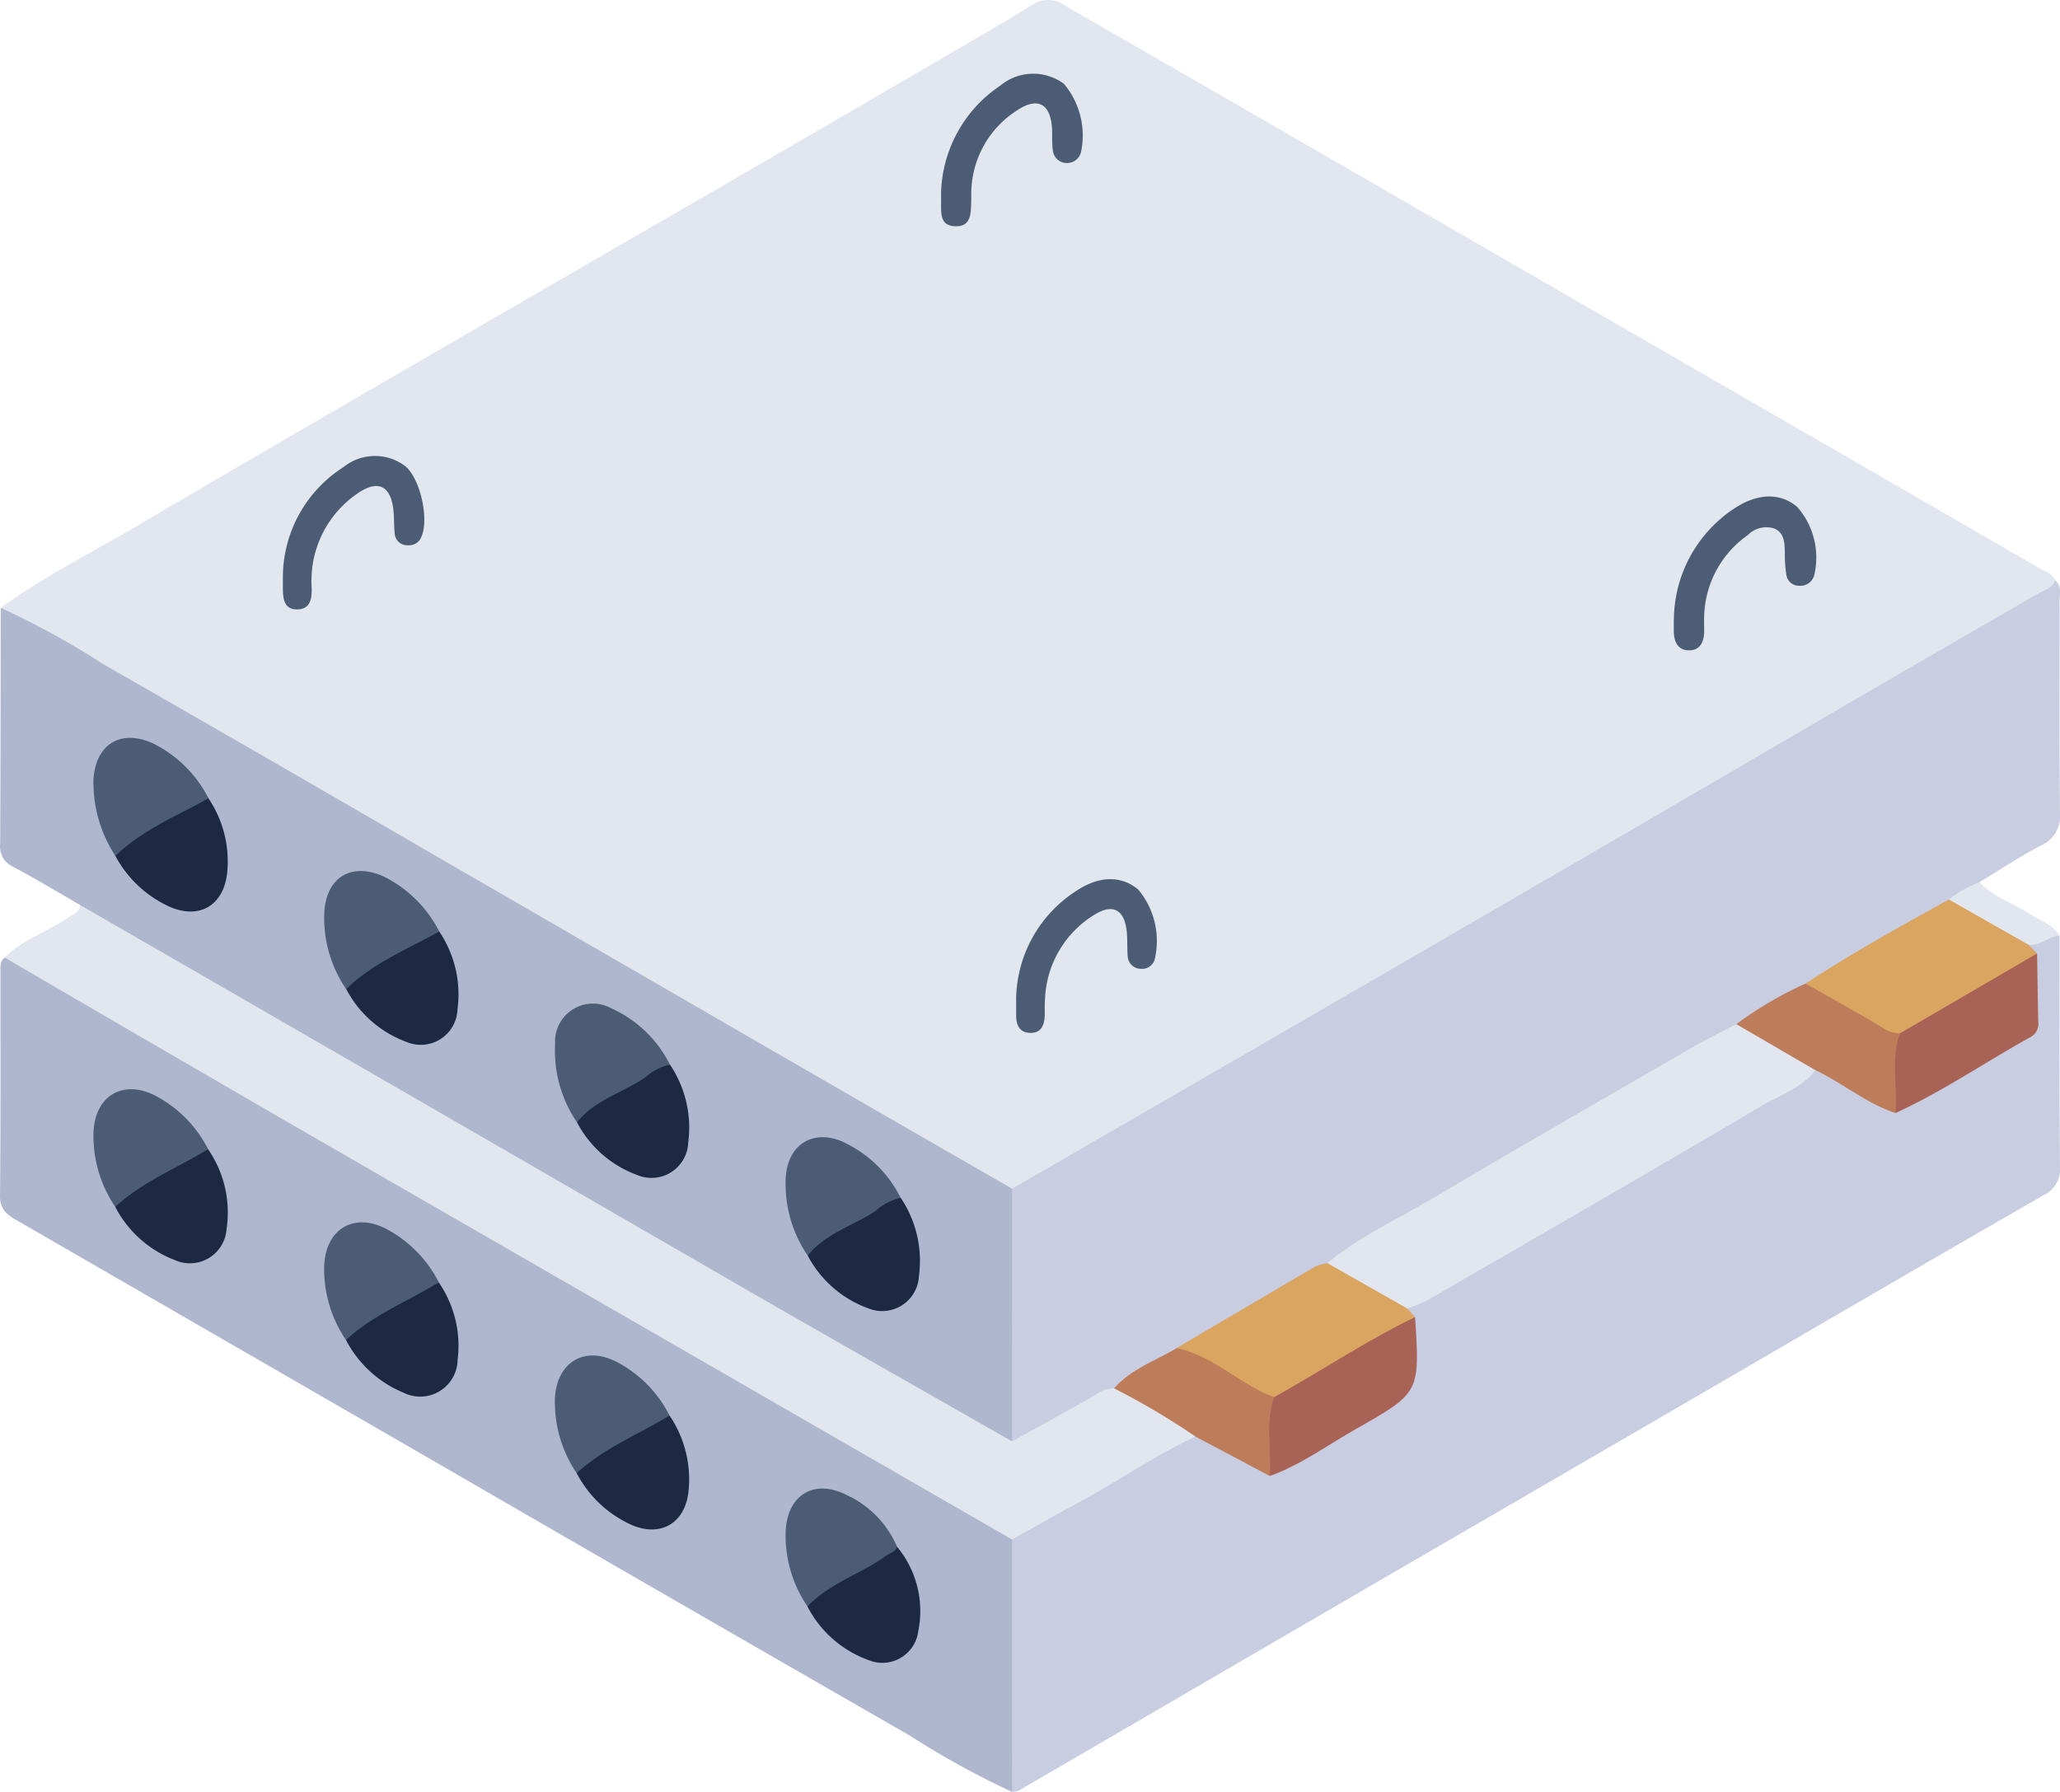
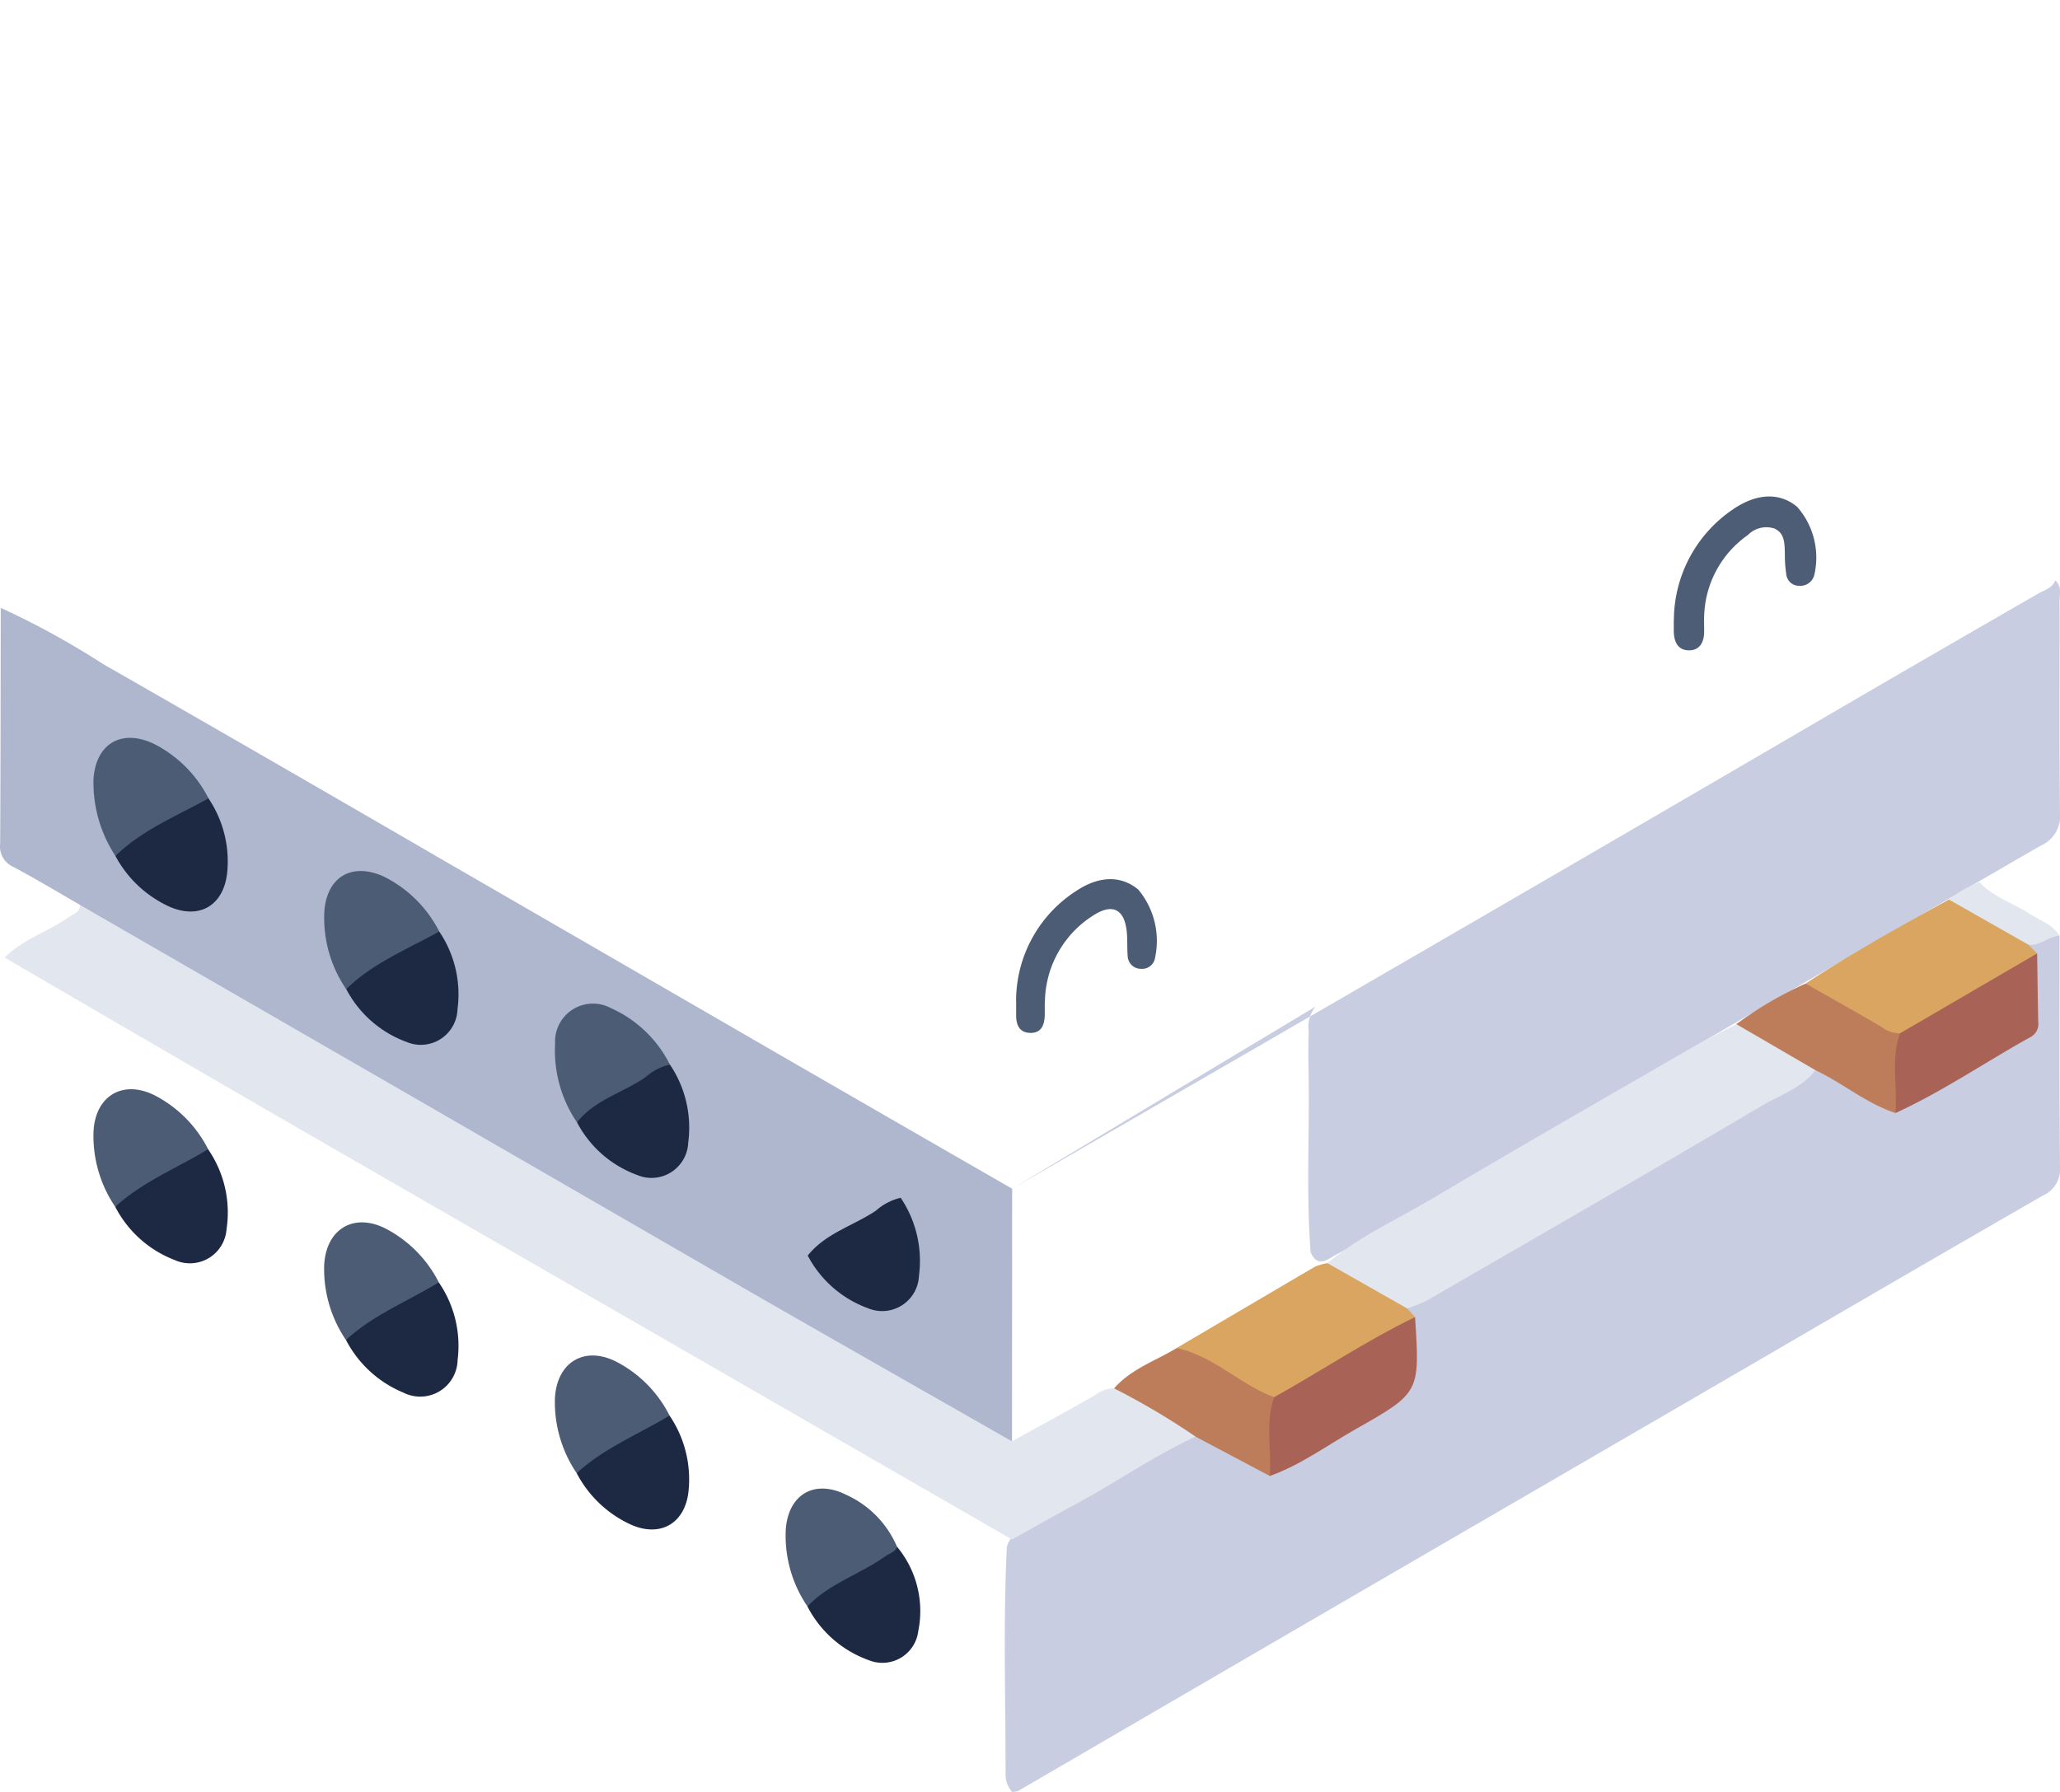
<svg xmlns="http://www.w3.org/2000/svg" width="155.954" height="135.672" viewBox="0 0 155.954 135.672">
  <defs>
    <clipPath id="a">
      <rect width="155.954" height="135.672" fill="none" />
    </clipPath>
  </defs>
  <g transform="translate(0)">
    <g transform="translate(0)" clip-path="url(#a)">
-       <path d="M.132,46.022c3.3-2.4,6.941-4.21,10.436-6.273,7.2-4.253,14.449-8.439,21.685-12.639Q43.324,20.685,54.41,14.283q9.7-5.625,19.383-11.275c1.494-.871,2.989-1.74,4.452-2.66a2.2,2.2,0,0,1,2.5.1c4.732,2.738,9.475,5.455,14.21,8.189q10.289,5.94,20.572,11.891,11.159,6.444,22.321,12.881,8.332,4.811,16.657,9.634c.429.248.949.379,1.16.907.174.839-.53,1.023-1.028,1.31C133.61,57.413,112.654,69.7,91.62,81.852c-4.314,2.492-8.6,5.029-12.91,7.53a4.8,4.8,0,0,1-1.989.846c-2.7-.986-5.026-2.666-7.491-4.08C51.849,76.178,34.529,66.1,17.156,56.116c-5.144-2.957-10.269-5.946-15.415-8.9a5.578,5.578,0,0,1-1.609-1.2" transform="translate(-0.073 0)" fill="#e2e6ef" />
-       <path d="M169.958,143.922q10.135-5.858,20.269-11.717,11.143-6.453,22.277-12.921,10.553-6.136,21.093-12.294,7.011-4.078,14.039-8.126c.473-.274,1.066-.4,1.293-1,.51.439.325,1.035.326,1.57.011,5.356-.032,10.713.032,16.069a2.441,2.441,0,0,1-1.522,2.477c-1.569.827-3.054,1.813-4.575,2.731-.539.858-1.492,1.139-2.284,1.644-3.552,2.133-7.179,4.137-10.7,6.321-1.882.889-3.566,2.126-5.406,3.088q-14.335,8.3-28.644,16.638c-.773.448-1.492.979-2.262,1.431-3.859,1.988-7.517,4.328-11.3,6.439-1.639,1.01-3.37,1.868-4.926,3.015-2.112,1.034-4.089,2.309-6.156,3.42-.611.329-1.4,1.038-1.921-.193-.347-4.513-.073-9.03-.156-13.543-.019-1.059-.025-2.12.01-3.179a2.427,2.427,0,0,1,.518-1.876" transform="translate(-93.333 -53.921)" fill="#c8cde1" />
+       <path d="M169.958,143.922q10.135-5.858,20.269-11.717,11.143-6.453,22.277-12.921,10.553-6.136,21.093-12.294,7.011-4.078,14.039-8.126c.473-.274,1.066-.4,1.293-1,.51.439.325,1.035.326,1.57.011,5.356-.032,10.713.032,16.069a2.441,2.441,0,0,1-1.522,2.477q-14.335,8.3-28.644,16.638c-.773.448-1.492.979-2.262,1.431-3.859,1.988-7.517,4.328-11.3,6.439-1.639,1.01-3.37,1.868-4.926,3.015-2.112,1.034-4.089,2.309-6.156,3.42-.611.329-1.4,1.038-1.921-.193-.347-4.513-.073-9.03-.156-13.543-.019-1.059-.025-2.12.01-3.179a2.427,2.427,0,0,1,.518-1.876" transform="translate(-93.333 -53.921)" fill="#c8cde1" />
      <path d="M249.254,157.567c0,5.816-.027,11.631.031,17.446a2.189,2.189,0,0,1-1.293,2.223c-8.85,5.086-17.662,10.237-26.487,15.366q-11.647,6.77-23.3,13.535-13.885,8.078-27.766,16.163a1.474,1.474,0,0,1-.489.086,2.006,2.006,0,0,1-.491-1.386c.005-5.728-.187-11.457.1-17.18a2.132,2.132,0,0,1,1.168-1.343c4.033-2.375,8.094-4.7,12.141-7.054a1.84,1.84,0,0,1,.8-.229c1.676.137,2.838,1.377,4.284,2.013a5.66,5.66,0,0,0,1.63.754c3.37-1.534,6.429-3.618,9.64-5.428a1.738,1.738,0,0,0,.889-1.684c-.02-1.342.053-2.685-.053-4.024-.039-.387-.416-.716-.2-1.147,4.957-3.119,10.087-5.944,15.13-8.917,5.238-3.089,10.548-6.054,15.747-9.211,1.763.249,2.975,1.6,4.526,2.28a3.971,3.971,0,0,0,1.666.654c3.19-1.567,6.193-3.46,9.253-5.252a2.033,2.033,0,0,0,.974-1.98c-.028-1.331.049-2.663-.054-3.992-.038-.386-.451-.726-.149-1.156.724-.369,1.382-1.026,2.306-.536" transform="translate(-93.332 -86.715)" fill="#c8cde1" />
-       <path d="M76.615,205.457q0,9.556.006,19.112a64.374,64.374,0,0,1-7.752-4.27q-18.175-10.44-36.313-20.944-15.612-9.011-31.221-18.025c-.73-.422-1.347-.817-1.335-1.894.062-5.654.032-11.308.037-16.962,0-.386-.053-.795.316-1.076.626-.181,1.071.23,1.542.5q14.773,8.477,29.506,17.025C45.646,187.14,59.868,195.4,74.132,203.58c.895.513,1.982.822,2.483,1.877" transform="translate(0 -88.896)" fill="#afb7ce" />
      <path d="M76.644,146.466q-.005,9.563-.011,19.127c-.935.289-1.61-.327-2.307-.731-20.454-11.855-40.968-23.607-61.409-35.485-1.788-1.039-3.577-2.077-5.395-3.062a3.563,3.563,0,0,1-1.45-1.337C4.385,124.009,2.72,123,1,122.088a1.68,1.68,0,0,1-.97-1.732c.035-5.956.034-11.913.044-17.868a61.542,61.542,0,0,1,7.738,4.249q12.7,7.273,25.363,14.628,12.458,7.2,24.91,14.407,9.273,5.356,18.555,10.695" transform="translate(-0.018 -56.465)" fill="#afb7ce" />
      <path d="M6.487,152.573q12.84,7.409,25.68,14.818,12.477,7.205,24.952,14.416c6.632,3.814,13.286,7.589,19.93,11.382,2.124-1.176,4.259-2.331,6.363-3.543a2.3,2.3,0,0,1,1.368-.472c2.169.138,3.627,1.751,5.44,2.63a1.1,1.1,0,0,1,.731,1.025c-3.129,1.44-5.947,3.429-8.971,5.055-1.655.89-3.287,1.822-4.93,2.736L48.9,184.4q-12.55-7.231-25.1-14.463Q12.282,163.271.787,156.56c1.388-1.393,3.3-1.958,4.867-3.07.35-.248.845-.347.833-.917" transform="translate(-0.434 -84.059)" fill="#e2e6ef" />
      <path d="M336.946,152.8c-.842.031-1.471.806-2.359.674a11.038,11.038,0,0,1-6.017-3.419,8.844,8.844,0,0,1,2.312-1.313c1.069,1.152,2.581,1.6,3.855,2.428.77.5,1.694.786,2.209,1.63" transform="translate(-181.024 -81.951)" fill="#e2e6ef" />
      <path d="M282.2,93.026a10.164,10.164,0,0,1,4.516-8.369c1.825-1.229,3.534-1.237,4.82-.157a5.812,5.812,0,0,1,1.292,5.16,1.082,1.082,0,0,1-1.131.812.963.963,0,0,1-.974-.777,9.778,9.778,0,0,1-.121-1.666c-.026-.735.006-1.53-.787-1.889a1.961,1.961,0,0,0-2.019.495,7.747,7.747,0,0,0-3.286,5.787c-.042.5-.017,1.007-.018,1.511,0,.762-.3,1.406-1.1,1.428-.906.024-1.2-.673-1.2-1.494,0-.28,0-.56,0-.84" transform="translate(-155.477 -46.121)" fill="#4d5d75" />
-       <path d="M158.651,21.524a10.088,10.088,0,0,1,4.481-8.2,3.9,3.9,0,0,1,4.825-.132,6.084,6.084,0,0,1,1.293,5.146,1.086,1.086,0,0,1-1.109.845,1.055,1.055,0,0,1-1.025-.943c-.084-.548-.034-1.115-.066-1.673-.111-1.869-1.079-2.415-2.644-1.371a7.472,7.472,0,0,0-3.451,5.846c-.032.389-.011.783-.024,1.174-.029.863-.036,1.817-1.251,1.752-1.116-.06-1.017-.983-1.028-1.769,0-.224,0-.448,0-.671" transform="translate(-87.407 -6.84)" fill="#4d5c75" />
-       <path d="M47.69,86.019a9.9,9.9,0,0,1,4.585-8.291,3.794,3.794,0,0,1,4.678-.075c1.114.91,1.815,3.931,1.237,5.311a1,1,0,0,1-1.038.679.953.953,0,0,1-1-.928c-.063-.61-.029-1.23-.106-1.837-.224-1.745-1.165-2.2-2.661-1.187a7.972,7.972,0,0,0-3.518,6.181,7.736,7.736,0,0,0,0,1c.03.782-.084,1.578-1.019,1.626-1.085.056-1.158-.821-1.159-1.646q0-.419,0-.838" transform="translate(-26.274 -42.359)" fill="#4c5c75" />
      <path d="M171.3,157.4a9.9,9.9,0,0,1,4.587-8.3c1.761-1.16,3.412-1.129,4.665-.077a6.061,6.061,0,0,1,1.233,5.314.991.991,0,0,1-1.036.683,1,1,0,0,1-1-.949c-.057-.668,0-1.348-.088-2.01-.2-1.511-1.027-1.965-2.34-1.192a7.839,7.839,0,0,0-3.834,6.514c-.034.389-.005.783-.019,1.174-.027.752-.276,1.362-1.158,1.311-.768-.044-1-.61-1.006-1.3,0-.392,0-.783,0-1.175" transform="translate(-94.376 -81.666)" fill="#4c5c75" />
      <path d="M260.739,176.165c-1.055,1.369-2.7,1.889-4.1,2.717-8.387,4.962-16.834,9.822-25.269,14.7a11.612,11.612,0,0,1-1.537.624,11.067,11.067,0,0,1-6.037-3.43c2.4-2.025,5.266-3.3,7.936-4.89,6.56-3.894,13.18-7.687,19.785-11.5,1.053-.609,2.153-1.137,3.231-1.7a12.1,12.1,0,0,1,5.99,3.485" transform="translate(-123.301 -95.137)" fill="#e2e6ef" />
      <path d="M209.787,212.981l6.037,3.43.594.654c-1.2,1.4-2.936,1.974-4.453,2.869a39.894,39.894,0,0,1-6.24,3.475c-1.381-.163-2.371-1.123-3.518-1.757a29.807,29.807,0,0,1-3.839-2.245q5.232-3.084,10.469-6.158a3.906,3.906,0,0,1,.951-.268" transform="translate(-109.29 -117.341)" fill="#daa560" />
      <path d="M315.257,151.669l6.017,3.419.658.663a1.971,1.971,0,0,1-.61.777,108.472,108.472,0,0,1-9.81,5.584,17.26,17.26,0,0,1-7.107-4.082c3.51-2.3,7.175-4.343,10.852-6.361" transform="translate(-167.711 -83.561)" fill="#daa560" />
      <path d="M297.97,165.834c1.926,1.1,3.863,2.17,5.767,3.3a2.288,2.288,0,0,0,1.375.471c.184,2.027.563,4.066-.339,6.033-2.208-.73-3.987-2.262-6.059-3.245l-5.989-3.485a28.575,28.575,0,0,1,5.245-3.074" transform="translate(-161.276 -91.366)" fill="#be7d5a" />
      <path d="M192.563,227.292c2.461.527,4.3,2.254,6.478,3.335.292.145.6.259.9.388.18,2,.551,4.018-.326,5.964L194,234a55.591,55.591,0,0,0-6.17-3.655c1.283-1.472,3.125-2.077,4.732-3.048" transform="translate(-103.485 -125.226)" fill="#be7d5a" />
      <path d="M214.022,234.105c.147-1.986-.357-4.007.326-5.964,3.574-1.991,6.979-4.281,10.672-6.064.366,5.7.378,5.721-4.472,8.468-2.156,1.221-4.166,2.714-6.526,3.561" transform="translate(-117.891 -122.352)" fill="#a96256" />
      <path d="M319.508,172.842c.169-2.008-.37-4.056.339-6.033l10.385-6.051c.027,1.721.049,3.442.084,5.164a1.135,1.135,0,0,1-.532,1.138c-3.438,1.9-6.688,4.143-10.275,5.782" transform="translate(-176.01 -88.569)" fill="#a96256" />
      <path d="M56.291,215.009a9.554,9.554,0,0,1-1.651-5.649c.133-2.8,2.309-4.061,4.78-2.72a9.334,9.334,0,0,1,3.9,4.007c-.45.941-1.431,1.206-2.222,1.679a38.5,38.5,0,0,1-4.8,2.682" transform="translate(-30.098 -113.551)" fill="#4c5c75" />
      <path d="M95.191,237.461a9.6,9.6,0,0,1-1.65-5.651c.133-2.8,2.307-4.065,4.78-2.722a9.315,9.315,0,0,1,3.9,4.009c-.449.942-1.432,1.206-2.223,1.68a38.851,38.851,0,0,1-4.8,2.684" transform="translate(-51.531 -125.918)" fill="#4c5c75" />
      <path d="M17.4,192.557a9.564,9.564,0,0,1-1.647-5.649c.112-2.8,2.3-4.056,4.777-2.715a9.346,9.346,0,0,1,3.9,4c-.551,1-1.622,1.319-2.514,1.845a33.372,33.372,0,0,1-4.513,2.516" transform="translate(-8.675 -101.183)" fill="#4c5c75" />
      <path d="M19.43,198.13c2.063-1.9,4.672-2.927,7.027-4.361a8.416,8.416,0,0,1,1.4,6.042,2.783,2.783,0,0,1-3.922,2.349,8.484,8.484,0,0,1-4.506-4.031" transform="translate(-10.705 -106.756)" fill="#1d2943" />
      <path d="M58.329,220.586c2.061-1.907,4.672-2.926,7.026-4.362a8.48,8.48,0,0,1,1.424,5.875,2.831,2.831,0,0,1-4.105,2.47,8.6,8.6,0,0,1-4.344-3.984" transform="translate(-32.136 -119.128)" fill="#1d2943" />
      <path d="M134.091,259.9a9.517,9.517,0,0,1-1.643-5.8c.176-2.669,2.162-3.858,4.571-2.656a7.578,7.578,0,0,1,3.859,3.949c.243.407-.06.639-.322.8a52.031,52.031,0,0,1-6.465,3.707" transform="translate(-72.962 -138.269)" fill="#4c5c75" />
      <path d="M97.227,243.04c2.061-1.908,4.671-2.932,7.028-4.364a8.6,8.6,0,0,1,1.439,5.71c-.243,2.4-2.06,3.522-4.281,2.584a8.711,8.711,0,0,1-4.186-3.93" transform="translate(-53.567 -131.498)" fill="#1d2943" />
      <path d="M136.13,265.315c1.662-1.747,4.005-2.436,5.91-3.805.306-.22.723-.3.877-.705a7.618,7.618,0,0,1,1.6,6.386,2.735,2.735,0,0,1-3.749,2.195,8.4,8.4,0,0,1-4.643-4.071" transform="translate(-75 -143.689)" fill="#1d2943" />
-       <path d="M134.108,200.705a9.6,9.6,0,0,1-1.659-5.976c.172-2.387,1.99-3.582,4.2-2.69a9.159,9.159,0,0,1,4.494,4.292c-2.087,1.875-4.667,2.957-7.038,4.375" transform="translate(-72.96 -105.64)" fill="#4c5c75" />
      <path d="M136.172,206.333c1.349-1.693,3.452-2.252,5.164-3.4a4.26,4.26,0,0,1,1.874-.976,8.551,8.551,0,0,1,1.384,5.9,2.787,2.787,0,0,1-3.866,2.46,8.392,8.392,0,0,1-4.557-3.988" transform="translate(-75.023 -111.268)" fill="#1d2943" />
      <path d="M95.218,178.251a9.65,9.65,0,0,1-1.657-5.975,2.869,2.869,0,0,1,4.2-2.687,9.181,9.181,0,0,1,4.492,4.291c-2.089,1.87-4.663,2.96-7.037,4.371" transform="translate(-51.536 -93.272)" fill="#4c5c75" />
      <path d="M65.363,156.811a8.49,8.49,0,0,1,1.382,5.9,2.778,2.778,0,0,1-3.868,2.457,8.417,8.417,0,0,1-4.556-4c-.161-.608.236-.956.652-1.222,1.782-1.137,3.639-2.148,5.472-3.2a.691.691,0,0,1,.917.056" transform="translate(-32.111 -86.283)" fill="#1d2943" />
      <path d="M97.274,183.877c1.344-1.7,3.459-2.238,5.164-3.4a4.2,4.2,0,0,1,1.873-.975,8.53,8.53,0,0,1,1.384,5.9,2.78,2.78,0,0,1-3.865,2.459,8.371,8.371,0,0,1-4.556-3.991" transform="translate(-53.593 -98.898)" fill="#1d2943" />
      <path d="M26.464,134.36a8.544,8.544,0,0,1,1.422,5.568c-.238,2.511-2.076,3.644-4.383,2.631a8.743,8.743,0,0,1-4.083-3.834c-.154-.6.235-.956.653-1.222,1.782-1.136,3.64-2.146,5.472-3.2a.7.7,0,0,1,.919.055" transform="translate(-10.681 -73.914)" fill="#1d2943" />
      <path d="M63.356,151.443c-2.413,1.349-5.022,2.381-7.042,4.365A9.566,9.566,0,0,1,54.656,150c.147-2.676,2.073-3.833,4.516-2.712a9.364,9.364,0,0,1,4.184,4.153" transform="translate(-30.105 -80.914)" fill="#4c5c75" />
      <path d="M24.446,128.99c-2.413,1.349-5.022,2.384-7.044,4.365a10.142,10.142,0,0,1-1.664-5.807c.174-2.674,2.083-3.831,4.524-2.709a9.378,9.378,0,0,1,4.184,4.151" transform="translate(-8.662 -68.545)" fill="#4c5c75" />
    </g>
  </g>
</svg>